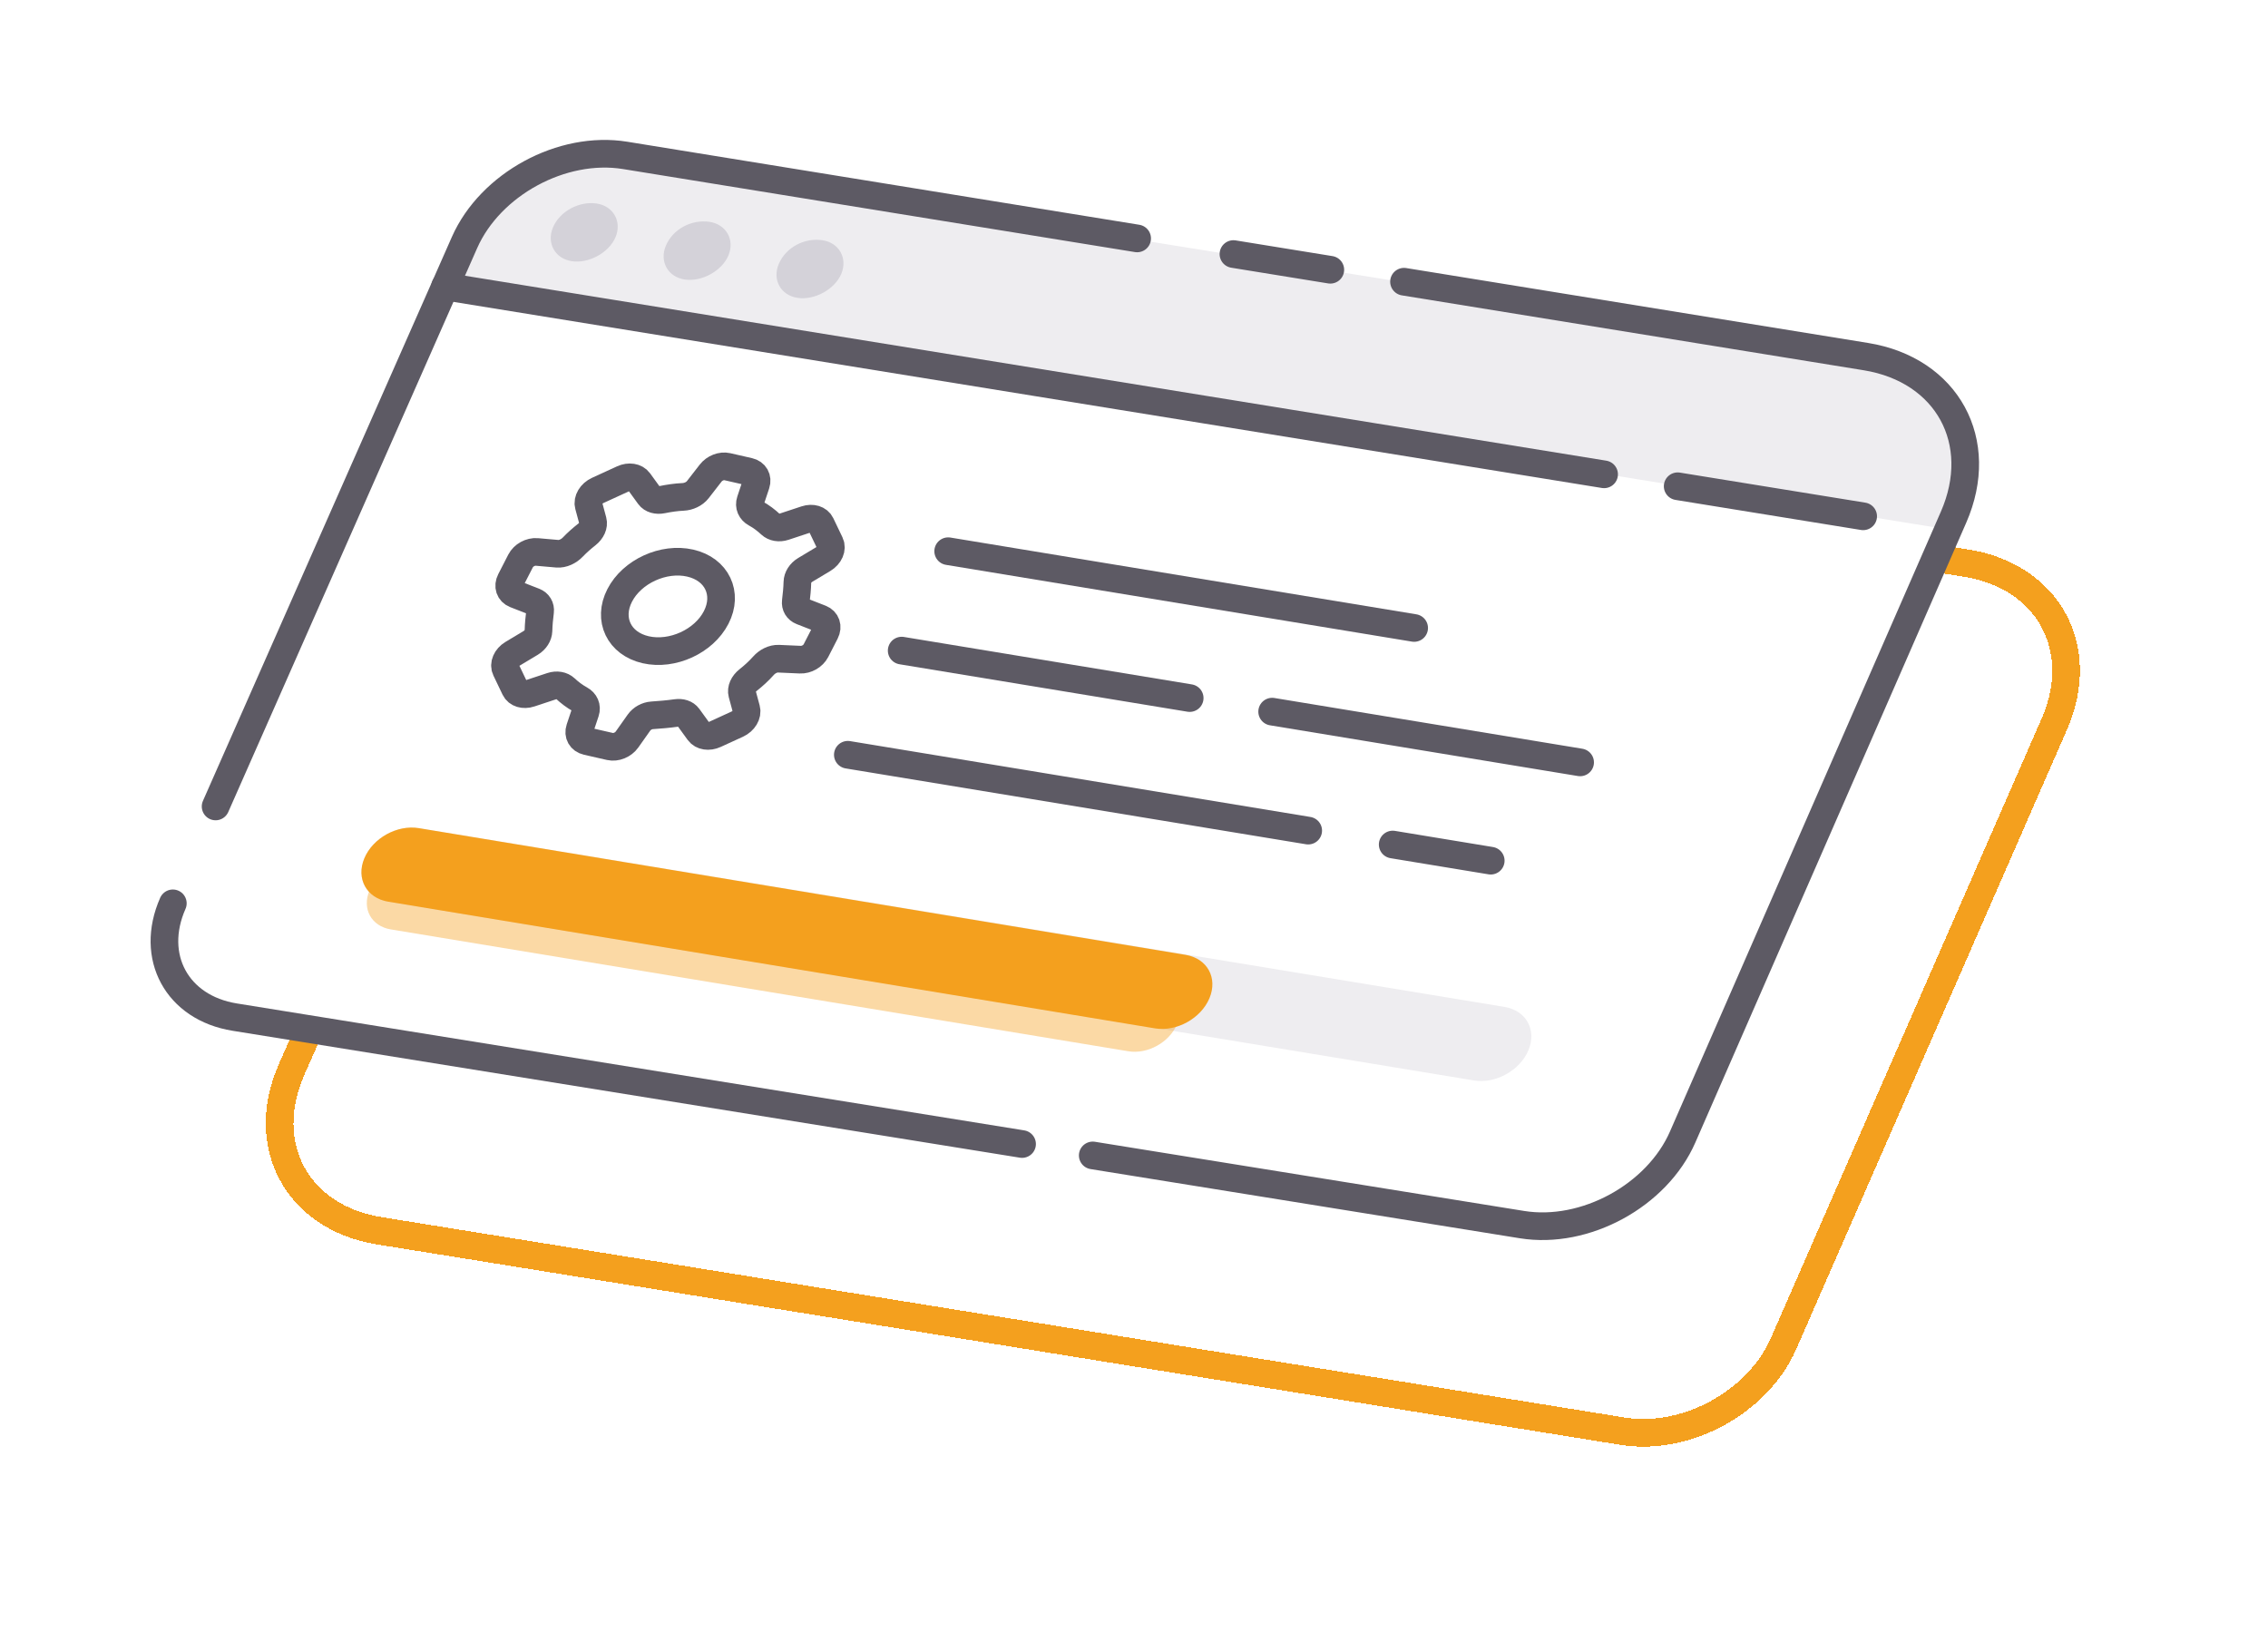
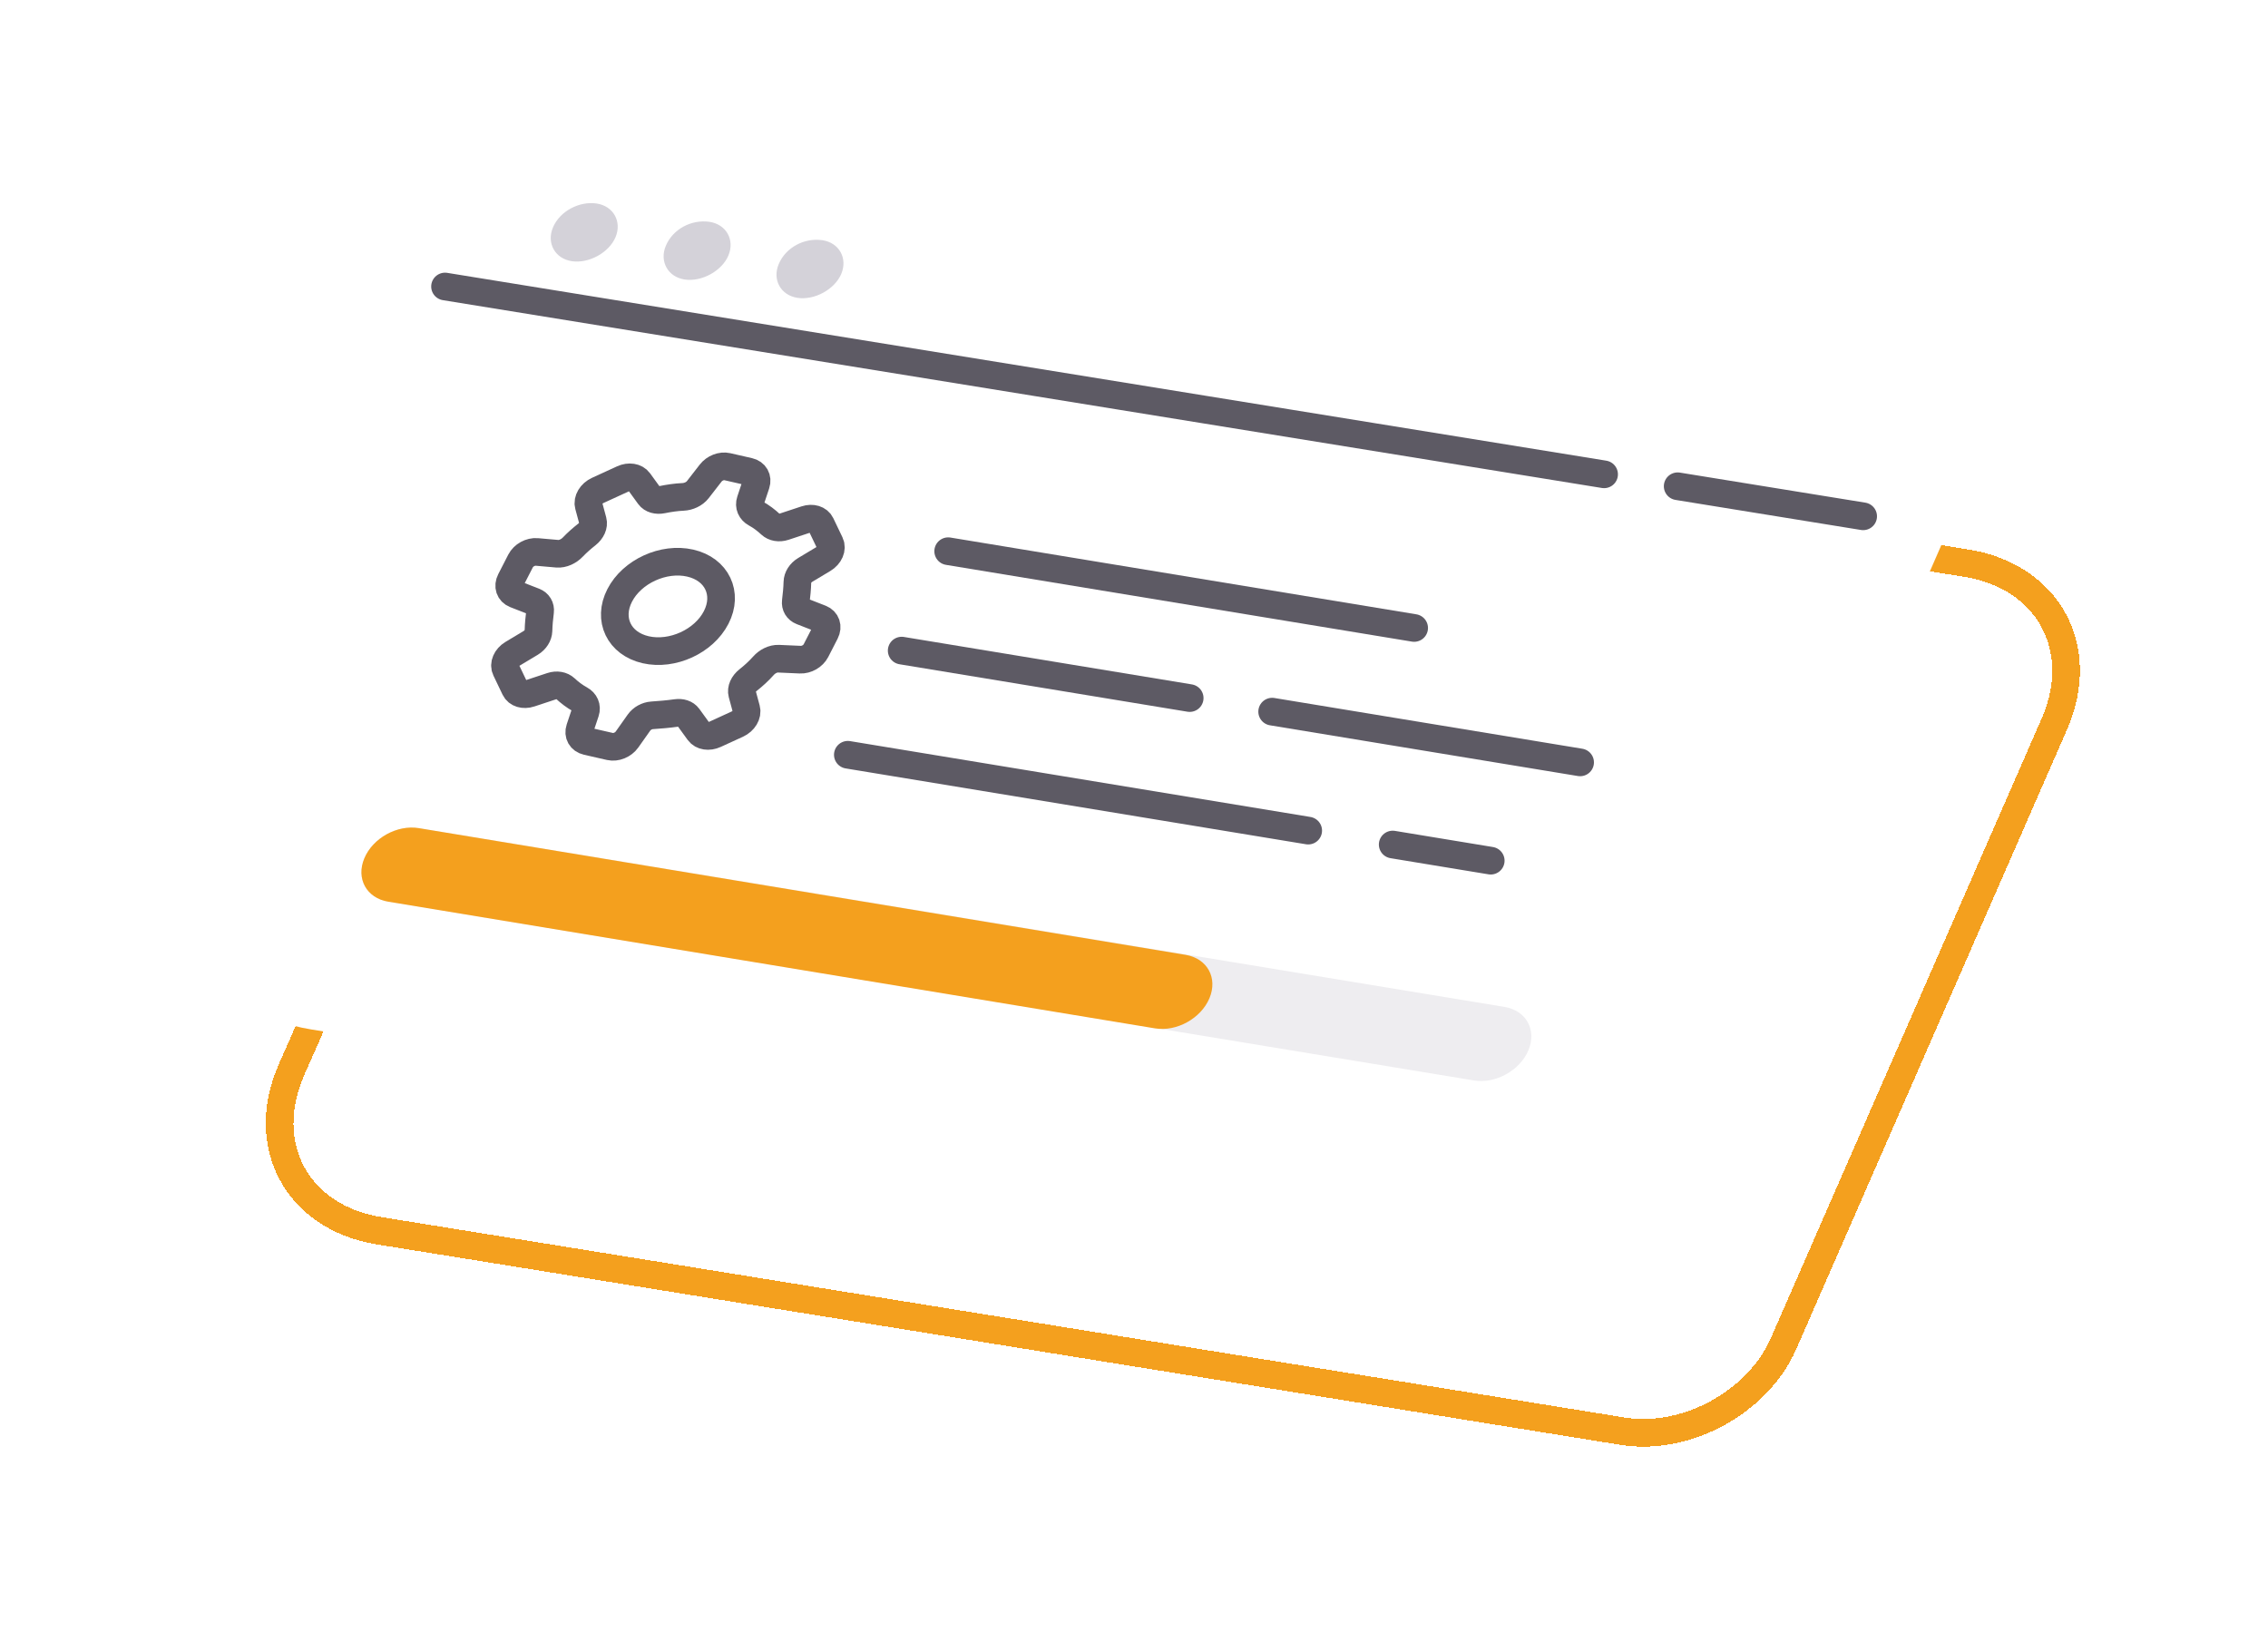
<svg xmlns="http://www.w3.org/2000/svg" width="164" height="118" viewBox="0 0 164 118" fill="none">
  <g filter="url(#filter0_d_313_8766)">
    <path d="M142.222 36.729L52.496 22.177C47.939 21.438 42.748 24.255 40.883 28.481L21.081 73.346C18.666 78.818 21.505 84.045 27.41 84.997L117.35 99.496C121.918 100.233 127.116 97.399 128.968 93.162L148.556 48.342C150.942 42.885 148.104 37.684 142.222 36.729Z" stroke="#F4A01E" stroke-width="2" shape-rendering="crispEdges" />
  </g>
  <path d="M32.625 19.723C35.022 14.29 41.696 10.667 47.556 11.618L132.559 25.404C139.749 26.571 143.217 32.927 140.301 39.598L122.63 80.031C120.249 85.478 113.566 89.121 107.693 88.174L22.495 74.44C15.278 73.276 11.808 66.888 14.76 60.199L32.625 19.723Z" fill="white" />
  <path d="M110.523 75.941C111.134 74.472 110.357 73.07 108.788 72.812L30.288 59.884C28.725 59.627 26.965 60.601 26.351 62.063C25.733 63.536 26.509 64.943 28.082 65.202L106.582 78.13C108.149 78.388 109.913 77.409 110.523 75.941Z" fill="#EEEDF0" />
  <g opacity="0.4" filter="url(#filter1_f_313_8766)">
-     <path d="M83.561 71.266C84.966 71.499 85.659 72.756 85.107 74.072C84.557 75.379 82.984 76.25 81.587 76.019L28.259 67.208C26.854 66.976 26.161 65.718 26.714 64.402C27.263 63.095 28.837 62.224 30.233 62.455L83.561 71.266Z" fill="#F4A01E" />
-   </g>
+     </g>
  <path d="M85.727 69.046C87.299 69.306 88.074 70.713 87.456 72.184C86.841 73.648 85.081 74.622 83.518 74.364L28.075 65.203C26.503 64.943 25.728 63.535 26.346 62.064C26.96 60.601 28.721 59.626 30.284 59.885L85.727 69.046Z" fill="#F4A01E" />
-   <path d="M140.871 38.288L32.186 20.717C32.186 20.717 34.748 9.63 47.193 11.704L136.902 26.093C144.68 28.817 140.871 38.288 140.871 38.288Z" fill="#EEEDF0" />
-   <path d="M73.906 82.728L16.966 73.549C12.797 72.876 10.793 69.186 12.498 65.323V65.323M79.016 83.552L104.875 87.72L110.055 88.555C114.623 89.292 119.821 86.458 121.673 82.222L134.656 52.514L141.261 37.401C143.647 31.944 140.81 26.743 134.927 25.788L101.525 20.371M82.227 17.241L45.202 11.236C40.644 10.497 35.453 13.314 33.588 17.54L19.258 50.007L15.59 58.317M89.191 18.371L96.196 19.507" stroke="#5D5A64" stroke-width="2" stroke-miterlimit="10" stroke-linecap="round" stroke-linejoin="round" />
  <path d="M32.18 20.718L86.969 29.597L115.993 34.3M134.726 37.336L121.313 35.162" stroke="#5D5A64" stroke-width="2" stroke-miterlimit="10" stroke-linecap="round" stroke-linejoin="round" />
  <path d="M86.027 50.479L65.201 47.047M114.259 55.13L91.99 51.461M102.258 45.41L68.563 39.859M94.597 60.064L61.307 54.579M107.796 62.238L100.706 61.07" stroke="#5D5A64" stroke-width="2" stroke-miterlimit="10" stroke-linecap="round" stroke-linejoin="round" />
  <path d="M46.69 46.985C48.617 47.425 50.9 46.379 51.788 44.648C52.677 42.918 51.835 41.158 49.908 40.719C47.981 40.279 45.698 41.325 44.81 43.056C43.921 44.786 44.763 46.545 46.69 46.985Z" stroke="#5D5A64" stroke-width="2" stroke-linecap="round" />
  <path d="M57.864 47.702C58.319 47.723 58.796 47.449 59.001 47.05L59.679 45.729C59.891 45.316 59.748 44.892 59.343 44.734L57.972 44.199C57.668 44.081 57.505 43.807 57.544 43.489C57.6 43.028 57.648 42.565 57.66 42.094C57.668 41.763 57.88 41.419 58.227 41.211L59.532 40.428C59.986 40.155 60.198 39.664 60.02 39.293L59.352 37.898C59.187 37.553 58.732 37.414 58.268 37.568L56.713 38.082C56.336 38.207 55.959 38.137 55.726 37.92C55.418 37.633 55.061 37.353 54.634 37.12C54.306 36.941 54.139 36.594 54.265 36.218L54.669 35.006C54.809 34.586 54.592 34.204 54.158 34.105L52.591 33.747C52.173 33.652 51.671 33.845 51.388 34.211L50.46 35.406C50.212 35.726 49.791 35.913 49.39 35.931C48.892 35.953 48.376 36.03 47.882 36.13C47.499 36.207 47.136 36.108 46.953 35.855L46.197 34.813C45.971 34.503 45.484 34.426 45.036 34.632L43.226 35.462C42.745 35.682 42.46 36.157 42.569 36.558L42.868 37.665C42.957 37.994 42.779 38.378 42.441 38.645C42.085 38.925 41.734 39.231 41.427 39.554C41.13 39.867 40.693 40.077 40.289 40.042L38.823 39.913C38.359 39.873 37.856 40.15 37.643 40.563L36.919 41.974C36.706 42.388 36.849 42.812 37.254 42.97L38.626 43.505C38.929 43.623 39.093 43.897 39.054 44.215C38.997 44.676 38.95 45.139 38.938 45.61C38.929 45.941 38.717 46.285 38.37 46.493L37.065 47.276C36.611 47.549 36.4 48.04 36.577 48.41L37.245 49.806C37.41 50.151 37.865 50.29 38.329 50.136L39.884 49.622C40.262 49.497 40.639 49.567 40.871 49.784C41.18 50.071 41.537 50.351 41.963 50.584C42.292 50.764 42.458 51.11 42.333 51.486L41.928 52.698C41.788 53.118 42.005 53.5 42.439 53.599L44.107 53.98C44.541 54.079 45.064 53.865 45.339 53.477L46.204 52.254C46.416 51.955 46.782 51.753 47.149 51.728C47.725 51.689 48.305 51.641 48.904 51.557C49.26 51.507 49.587 51.611 49.758 51.847L50.538 52.922C50.764 53.233 51.251 53.309 51.699 53.103L53.308 52.366C53.789 52.146 54.073 51.671 53.965 51.27L53.666 50.163C53.577 49.834 53.755 49.45 54.092 49.182C54.476 48.877 54.858 48.535 55.201 48.148C55.479 47.832 55.9 47.615 56.302 47.633L57.864 47.702Z" stroke="#5D5A64" stroke-width="2" stroke-linecap="round" />
  <path d="M43.139 14.716C44.36 14.898 44.983 16.028 44.509 17.151C44.035 18.275 42.574 19.07 41.353 18.888C40.132 18.706 39.509 17.576 39.983 16.453C40.484 15.248 41.918 14.534 43.139 14.716Z" fill="#D4D2D9" />
  <path d="M51.301 16.041C52.522 16.223 53.145 17.352 52.671 18.476C52.197 19.6 50.736 20.395 49.515 20.213C48.294 20.031 47.671 18.901 48.145 17.777C48.646 16.573 49.991 15.852 51.301 16.041Z" fill="#D4D2D9" />
  <path d="M59.463 17.369C60.684 17.55 61.307 18.68 60.833 19.804C60.359 20.928 58.898 21.722 57.677 21.54C56.456 21.358 55.833 20.229 56.307 19.105C56.808 17.9 58.153 17.179 59.463 17.369Z" fill="#D4D2D9" />
  <defs>
    <filter id="filter0_d_313_8766" x="6.254" y="12.229" width="157.112" height="105.214" filterUnits="userSpaceOnUse" color-interpolation-filters="sRGB">
      <feFlood flood-opacity="0" result="BackgroundImageFix" />
      <feColorMatrix in="SourceAlpha" type="matrix" values="0 0 0 0 0 0 0 0 0 0 0 0 0 0 0 0 0 0 127 0" result="hardAlpha" />
      <feOffset dy="4" />
      <feGaussianBlur stdDeviation="6.45" />
      <feComposite in2="hardAlpha" operator="out" />
      <feColorMatrix type="matrix" values="0 0 0 0 0.957 0 0 0 0 0.627 0 0 0 0 0.118 0 0 0 0.3 0" />
      <feBlend mode="normal" in2="BackgroundImageFix" result="effect1_dropShadow_313_8766" />
      <feBlend mode="normal" in="SourceGraphic" in2="effect1_dropShadow_313_8766" result="shape" />
    </filter>
    <filter id="filter1_f_313_8766" x="18.523" y="54.418" width="74.773" height="29.638" filterUnits="userSpaceOnUse" color-interpolation-filters="sRGB">
      <feFlood flood-opacity="0" result="BackgroundImageFix" />
      <feBlend mode="normal" in="SourceGraphic" in2="BackgroundImageFix" result="shape" />
      <feGaussianBlur stdDeviation="4" result="effect1_foregroundBlur_313_8766" />
    </filter>
  </defs>
</svg>